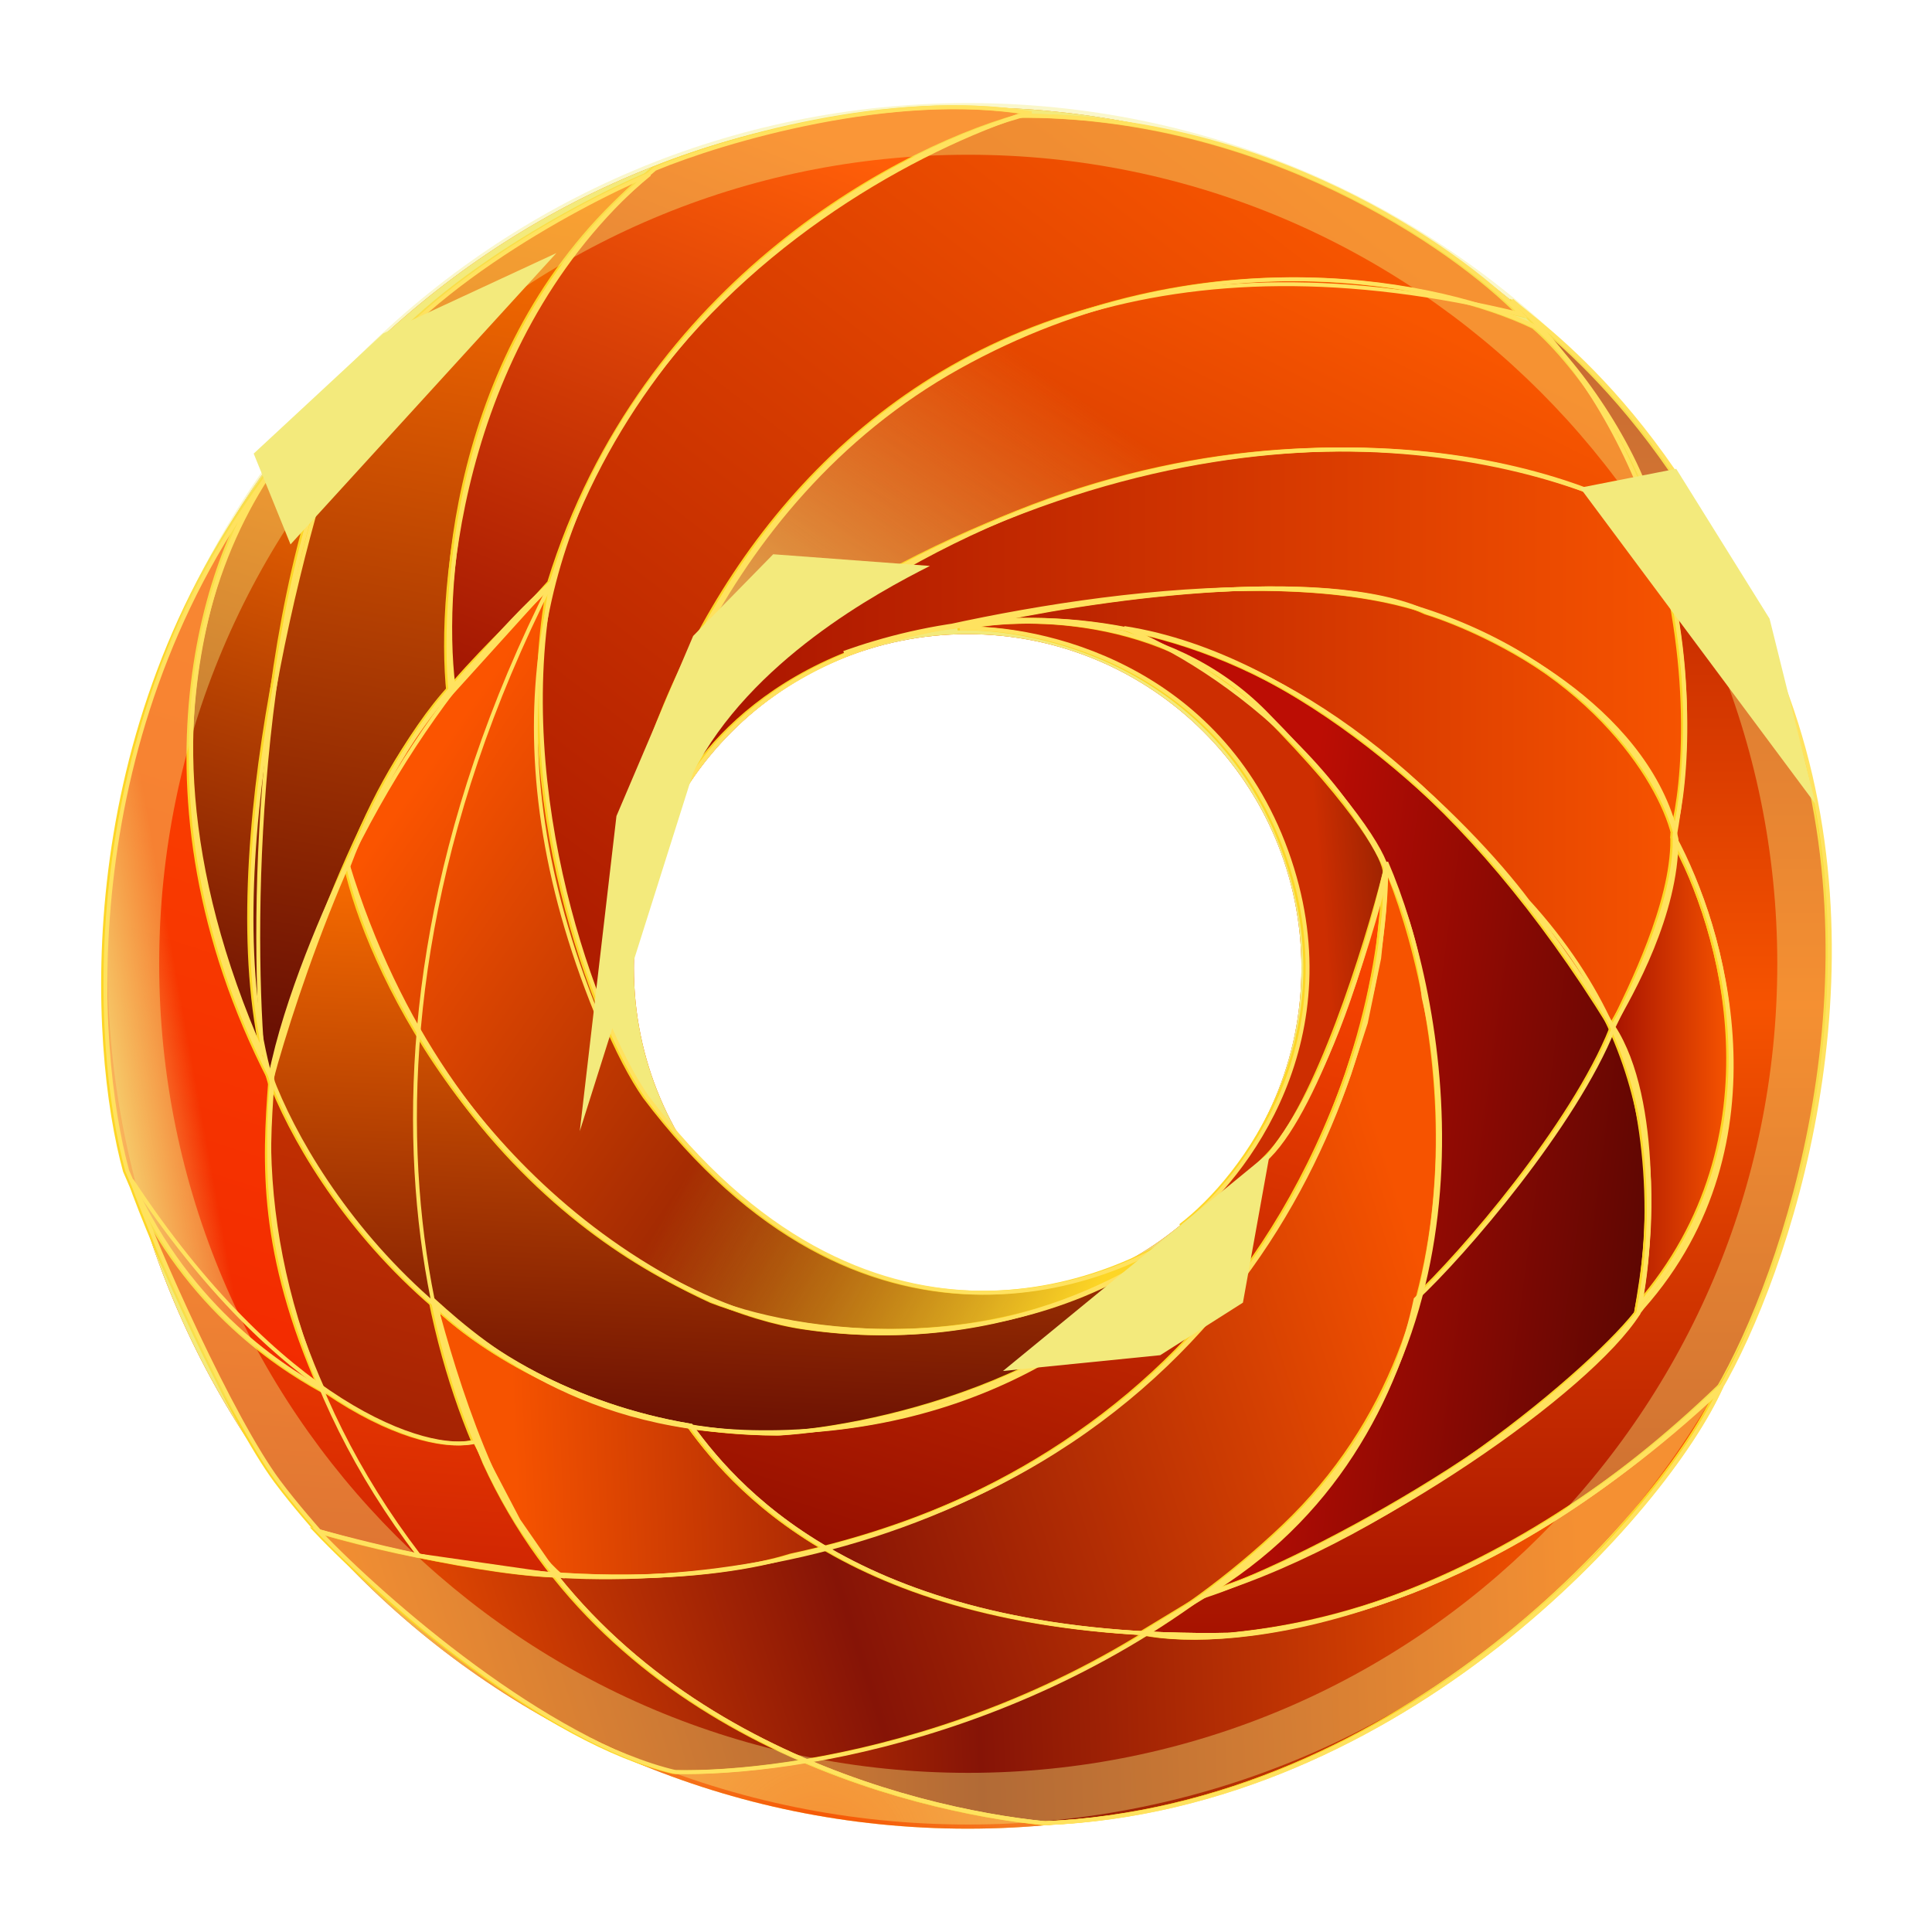
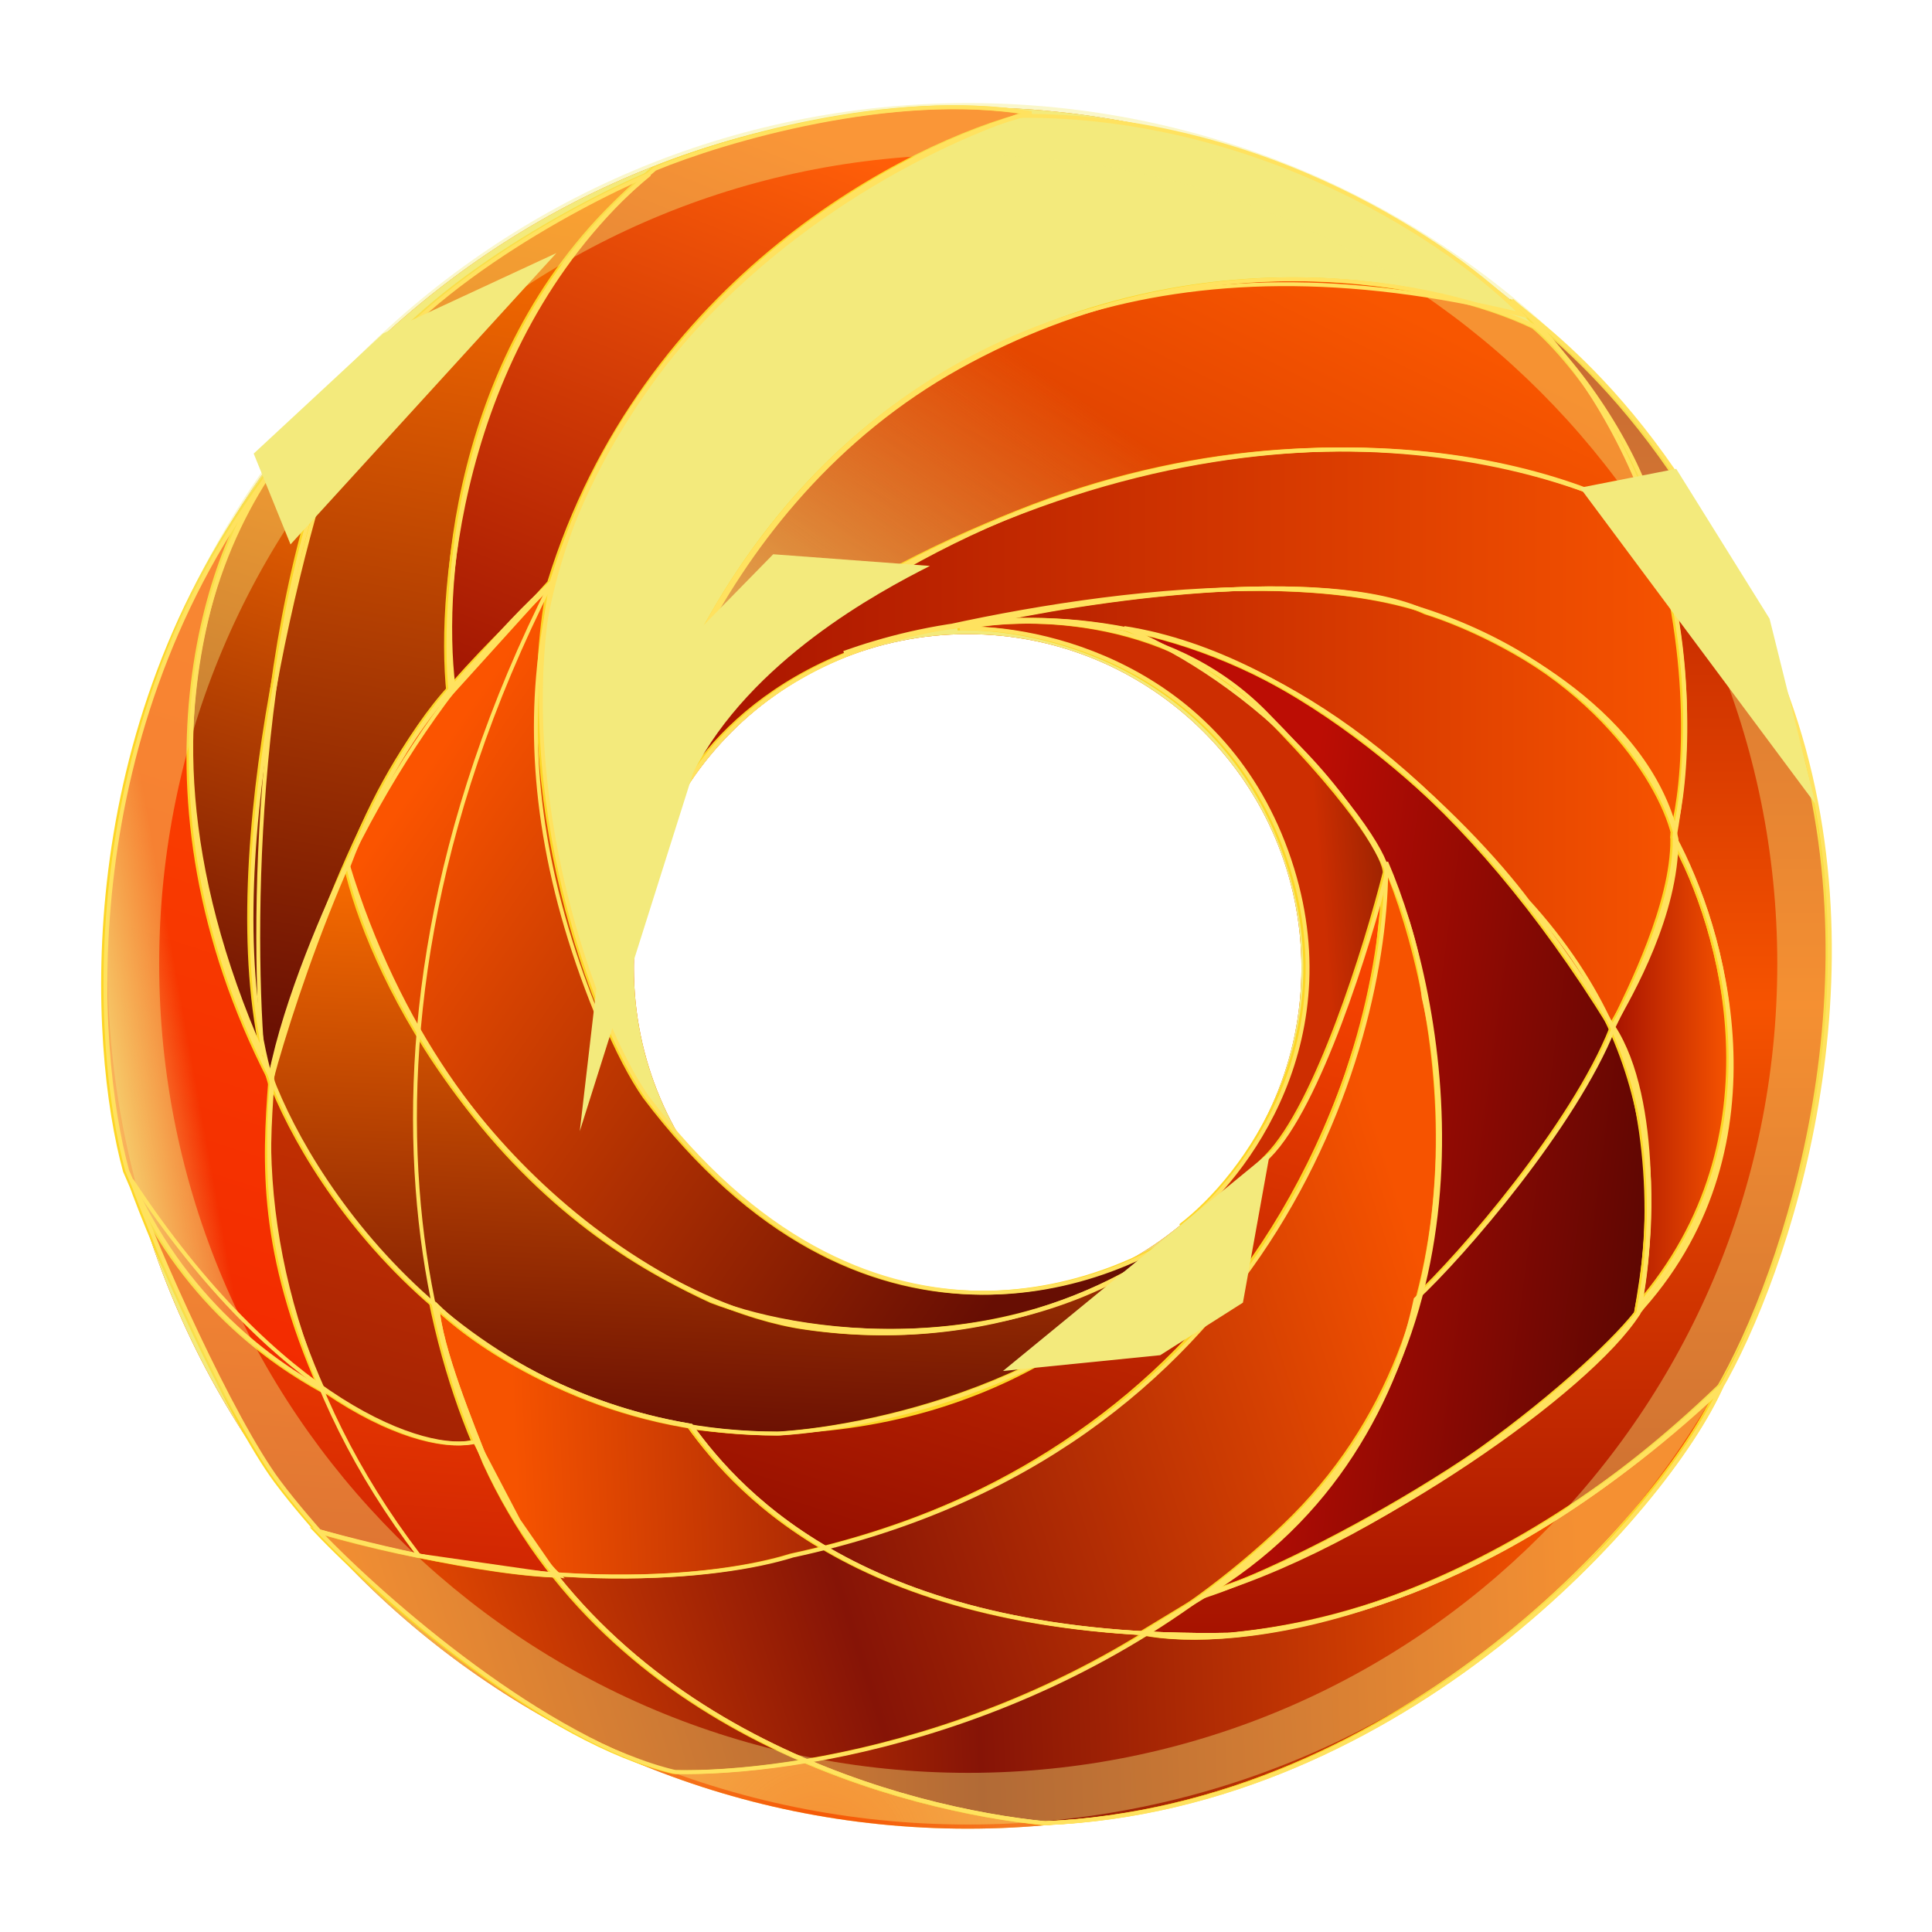
<svg xmlns="http://www.w3.org/2000/svg" width="428" height="428" viewBox="0 0 428 428" fill="none">
  <g clip-path="url(#clip0_235_10)">
    <path d="M214.367 23.752C319.675 23.752 405.045 109.121 405.045 214.429C405.045 319.738 319.676 405.109 214.367 405.109C109.059 405.109 23.689 319.738 23.689 214.429C23.69 109.121 109.059 23.752 214.367 23.752ZM214.367 140.485C173.529 140.485 140.423 173.591 140.423 214.429C140.423 255.268 173.528 288.374 214.367 288.374C255.206 288.374 288.311 255.268 288.311 214.429C288.311 173.591 255.206 140.485 214.367 140.485Z" fill="#F3EA7C" />
    <path d="M214.367 23.752C319.675 23.752 405.045 109.121 405.045 214.429C405.045 319.738 319.676 405.109 214.367 405.109C109.059 405.109 23.689 319.738 23.689 214.429C23.69 109.121 109.059 23.752 214.367 23.752ZM214.367 140.485C173.529 140.485 140.423 173.591 140.423 214.429C140.423 255.268 173.528 288.374 214.367 288.374C255.206 288.374 288.311 255.268 288.311 214.429C288.311 173.591 255.206 140.485 214.367 140.485Z" fill="#F65301" />
    <path d="M214.367 23.752C319.675 23.752 405.045 109.121 405.045 214.429C405.045 319.738 319.676 405.109 214.367 405.109C109.059 405.109 23.689 319.738 23.689 214.429C23.69 109.121 109.059 23.752 214.367 23.752ZM214.367 140.485C173.529 140.485 140.423 173.591 140.423 214.429C140.423 255.268 173.528 288.374 214.367 288.374C255.206 288.374 288.311 255.268 288.311 214.429C288.311 173.591 255.206 140.485 214.367 140.485Z" fill="url(#paint0_radial_235_10)" />
    <path d="M298.357 237.983C266.521 328.07 181.448 352.286 123.895 349.166C110.268 337.886 100.096 304.929 95.789 288.287C107.355 298.741 131.186 318.821 174.019 317.191C226.843 315.182 255.126 285.294 265.699 271.392C279.796 258.705 294.458 244.688 306.578 191.809L306.121 201.535L305.004 212.275L302.051 226.587L298.357 237.983Z" fill="url(#paint1_linear_235_10)" stroke="#FDD626" stroke-width="0.857" />
    <path d="M123.355 349.063L92.286 344.607C64.445 308.185 55.786 268.624 60.185 235.583C72.877 186.859 98.853 149.514 121.655 129.039C66.676 237.586 98.72 324.644 123.355 349.063Z" fill="url(#paint2_linear_235_10)" stroke="#FDD626" stroke-width="0.857" />
    <path d="M107.339 324.078C134.968 384.533 201.34 400.965 231.1 403.902C310.463 400.594 368.687 334.366 380.827 307.152C333.078 353.145 290.796 360.375 272 362.141C192.586 363.547 163.71 331.3 152.549 315.832C126.189 311.484 105.672 298.44 96.398 289.394C96.868 298.322 104.206 316.05 107.339 324.078Z" fill="url(#paint3_linear_235_10)" stroke="#FDD626" stroke-width="0.857" />
    <path d="M362.397 290.968C341.454 318.299 286.643 347.181 265.931 353.692C323.972 319.413 321.164 247.002 314.852 220.965C310.118 175.044 268.246 146.817 248.521 139.125C288.287 145.279 325.108 182.5 337.931 199.661C372.018 237.06 365.229 274.31 362.397 290.968Z" fill="url(#paint4_linear_235_10)" stroke="#FDD626" stroke-width="0.857" />
    <path d="M356.923 227.851C348.4 249.155 323.93 277.773 313.081 287.833C304.439 328.472 277.099 344.388 267.631 352.868C304.556 341.033 351.662 307.937 362.399 291.001C367.602 267.645 363.43 239.489 356.923 227.851Z" stroke="#FDD626" stroke-width="0.857" />
    <path d="M316.627 135.751C353.551 148.533 368.717 174.697 370.889 185.94C370.889 202.51 361.097 219.879 356.757 227.375C304.74 143.198 248.49 132.901 210.367 138.594C200.995 140.624 192.767 142.756 186.439 144.627C193.176 142.23 201.254 139.955 210.367 138.594C242.485 131.635 288.042 125.856 316.627 135.751Z" fill="url(#paint5_linear_235_10)" />
    <path d="M370.889 185.939C368.717 174.696 353.551 148.532 316.627 135.75C279.701 122.968 214.45 136.342 186.439 144.626C221.354 132.199 292.305 123.073 356.757 227.374C361.097 219.878 370.889 202.509 370.889 185.939Z" stroke="#FDD626" stroke-width="0.857" />
    <path d="M362.781 289.017C394.973 252.091 381.322 204.987 370.475 186.051C370.475 200.253 361.253 218.658 356.914 227.534C367.331 243.63 365.347 276.196 362.781 289.017Z" fill="url(#paint6_linear_235_10)" stroke="#FDD626" stroke-width="0.857" />
    <path d="M284.356 338.147C236.425 383.728 175.373 393.153 149.136 392.563C120.942 385.985 84.874 354.832 69.994 339.17C119.91 353.692 158.852 349.7 175.103 344.611C279.891 322.054 306.971 233.13 306.579 191.034C319.697 221.382 332.285 292.568 284.356 338.147Z" fill="url(#paint7_linear_235_10)" stroke="#FDD626" stroke-width="0.857" />
    <path d="M172.169 317.587C105.443 317.587 69.182 264.723 59.393 238.291C62.682 221.374 72.119 199.915 76.426 191.301C98.982 265.076 153.569 290.567 178.043 294.092C222.684 300.671 255.773 280.386 266.737 269.422C245.592 304.665 194.881 316.216 172.169 317.587Z" fill="url(#paint8_linear_235_10)" stroke="#FDD626" stroke-width="0.857" />
    <path d="M61.158 328.159C51.032 314.568 33.974 276.767 28.688 261.495C61.111 310.835 94.013 322.44 105.173 319.307L114.35 336.819L122.821 349.063C101.675 348.122 70.239 339.225 70.239 339.225C70.239 339.225 65.131 333.491 61.158 328.159Z" fill="url(#paint9_linear_235_10)" stroke="#FDD626" stroke-width="0.857" />
    <path d="M80.541 82.637C57.437 97.909 20.511 149.481 57.633 233.593C55.088 202.266 56.106 128.217 80.541 82.637Z" fill="url(#paint10_linear_235_10)" stroke="#FDD626" stroke-width="0.857" />
    <path d="M71.065 307.934C60.884 302.256 39.893 288.572 27.675 259.437C20.189 232.179 15.977 164.306 57.443 107.189C58.301 105.915 59.151 104.778 59.981 103.782C59.117 104.913 58.271 106.049 57.443 107.189C44.129 126.949 28.959 179.344 59.861 239.382C58.49 257.786 57.533 277.35 71.065 307.934Z" fill="url(#paint11_linear_235_10)" />
    <path d="M71.065 307.934C60.884 302.256 39.893 288.572 27.675 259.437C20.189 232.179 15.977 164.306 57.443 107.189C58.301 105.915 59.151 104.778 59.981 103.782C59.117 104.913 58.271 106.049 57.443 107.189C44.129 126.949 28.959 179.344 59.861 239.382C58.49 257.786 57.533 277.35 71.065 307.934Z" fill="url(#paint12_linear_235_10)" />
    <path d="M71.065 307.934C60.884 302.256 39.893 288.572 27.675 259.437C20.039 231.635 15.81 161.58 59.981 103.782C46.276 120.229 26.968 175.475 59.861 239.382C58.49 257.786 57.533 277.35 71.065 307.934Z" stroke="#FDD626" stroke-width="0.857" />
    <path d="M77.016 89.098C89.233 66.073 126.356 45.827 143.39 38.583C101.568 72.886 96.987 128.452 99.924 151.947C80.657 172.623 64.661 220.293 59.57 239.285C46.413 194.174 66.052 118.858 77.016 89.098Z" fill="url(#paint13_linear_235_10)" stroke="#FDD626" stroke-width="0.857" />
-     <path d="M336.638 69.713C180.982 31.534 128.901 164.673 133.992 230.068C81.362 109.772 172.759 43.673 225.035 25.66C279.544 25.19 322.149 54.833 336.638 69.713Z" fill="url(#paint14_linear_235_10)" stroke="#FDD626" stroke-width="0.857" />
    <path d="M144.561 37.408C102.27 72.651 96.788 129.627 99.333 153.71L121.653 129.039C142.329 61.843 201.145 31.73 227.969 25.073C197.425 19.905 159.637 31.143 144.561 37.408Z" fill="url(#paint15_linear_235_10)" stroke="#FDD626" stroke-width="0.857" />
    <path d="M395.415 154.38C417.667 215.922 395.564 281.966 380.374 308.004C325.93 359.133 272.834 365.945 252.715 361.805L267.001 353.145C310.081 339.893 353.904 302.627 363.376 289.608C395.564 253.156 381.116 205.231 370.465 185.506C381.03 126.239 353.08 83.128 335.913 67.833C335.285 67.318 334.769 66.882 334.378 66.514C334.878 66.928 335.39 67.368 335.913 67.833C344.596 74.959 374.667 96.983 395.415 154.38Z" fill="url(#paint16_linear_235_10)" />
    <path d="M380.374 308.004C395.564 281.966 417.667 215.922 395.415 154.38C373.168 92.837 340.206 71.961 334.378 66.514C351.342 80.52 381.35 124.436 370.465 185.506C381.116 205.231 395.564 253.156 363.376 289.608C353.904 302.627 310.081 339.893 267.001 353.145L252.715 361.805C272.834 365.945 325.93 359.133 380.374 308.004Z" stroke="#FDD626" stroke-width="0.857" />
    <path d="M184.667 135.159C264.199 81.664 340.515 100.191 366.356 115.971C363.392 101.322 349.667 80.925 339.707 72.432C319.785 62.767 266.33 51.01 211.888 81.308C157.446 111.607 138.707 173.229 136.143 200.252C149.398 163.8 174.015 141.668 184.667 135.159Z" fill="url(#paint17_linear_235_10)" />
    <path d="M184.667 135.159C264.199 81.664 340.515 100.191 366.356 115.971C363.392 101.322 349.667 80.925 339.707 72.432C319.785 62.767 266.33 51.01 211.888 81.308C157.446 111.607 138.707 173.229 136.143 200.252C149.398 163.8 174.015 141.668 184.667 135.159Z" fill="url(#paint18_linear_235_10)" />
    <path d="M184.667 135.159C264.199 81.664 340.515 100.191 366.356 115.971C363.392 101.322 349.667 80.925 339.707 72.432C319.785 62.767 266.33 51.01 211.888 81.308C157.446 111.607 138.707 173.229 136.143 200.252C149.398 163.8 174.015 141.668 184.667 135.159Z" stroke="#FDD626" stroke-width="0.857" />
    <path d="M142.802 242.992C190.732 306.429 245.844 286.422 267.381 269.192C230.259 303.026 178.632 296.443 157.486 288.22C104.387 263.785 81.33 213.358 76.631 192.016C88.883 159.343 105.378 146.305 121.637 129.392C112.708 175.913 131.446 226.741 142.802 242.992Z" fill="url(#paint19_linear_235_10)" />
-     <path d="M142.802 242.992C190.732 306.429 245.844 286.422 267.381 269.192C230.259 303.026 178.632 296.443 157.486 288.22C104.387 263.785 81.33 213.358 76.631 192.016C88.883 159.343 105.378 146.305 121.637 129.392C112.708 175.913 131.446 226.741 142.802 242.992Z" fill="url(#paint20_linear_235_10)" />
    <path d="M142.802 242.992C190.732 306.429 245.844 286.422 267.381 269.192C230.259 303.026 178.632 296.443 157.486 288.22C104.387 263.785 81.33 213.358 76.631 192.016C88.883 159.343 105.378 146.305 121.637 129.392C112.708 175.913 131.446 226.741 142.802 242.992Z" stroke="#FDD626" stroke-width="0.857" />
    <path d="M365.89 115.698C375.615 147.258 373.041 174.167 370.538 183.676C363.21 156.653 330.932 140.417 315.71 135.677C292.755 124.888 239.767 132.904 216.142 138.26C172.297 142.162 152.536 168.389 148.137 181.014C155.253 157.141 177.692 138.164 188.021 131.66C271.808 82.536 341.513 100.55 365.89 115.698Z" fill="url(#paint21_linear_235_10)" stroke="#FDD626" stroke-width="0.857" />
    <path d="M107.339 324.078C134.968 384.533 201.34 400.965 231.1 403.902C310.463 400.594 368.687 334.366 380.827 307.152C333.078 353.145 290.796 360.375 272 362.141C192.586 363.547 163.71 331.3 152.549 315.832C126.189 311.484 105.672 298.44 96.398 289.394C96.868 298.322 104.206 316.05 107.339 324.078Z" stroke="#FDD626" stroke-width="0.857" />
    <path d="M284.446 188.586C299.315 229.677 275.36 261.004 261.524 271.531C263.285 271.048 269.568 267.289 280.614 256.119C291.659 244.949 302.64 209.597 306.749 193.316C306.862 190.726 301.613 180.002 279.715 157.834C257.818 135.667 225.535 136.208 212.131 139.249C230.041 138.573 269.578 147.494 284.446 188.586Z" fill="url(#paint22_linear_235_10)" stroke="#FDD626" stroke-width="0.857" />
    <g opacity="0.4" filter="url(#filter0_f_235_10)">
      <path d="M405.174 213.512C405.174 318.821 319.805 404.191 214.496 404.191C109.187 404.191 23.818 318.821 23.818 213.512C23.818 108.204 109.187 22.835 214.496 22.835C319.805 22.835 405.174 108.204 405.174 213.512ZM35.265 213.512C35.265 312.499 115.509 392.743 214.496 392.743C313.482 392.743 393.726 312.499 393.726 213.512C393.726 114.526 313.482 34.282 214.496 34.282C115.509 34.282 35.265 114.526 35.265 213.512Z" fill="#F3EA7C" />
    </g>
    <g filter="url(#filter1_f_235_10)">
-       <path d="M298.884 237.983C267.049 328.07 181.975 352.286 124.422 349.165C110.795 337.885 100.624 304.929 96.316 288.286C107.883 298.74 131.714 318.82 174.547 317.191C227.371 315.182 255.654 285.293 266.227 271.392C280.324 258.705 294.985 244.688 307.106 191.809L306.648 201.535L305.531 212.275L302.578 226.587L298.884 237.983Z" stroke="#FFE25F" stroke-width="0.857" />
-     </g>
+       </g>
    <g filter="url(#filter2_f_235_10)">
      <path d="M123.878 349.063L92.81 344.607C64.968 308.185 56.309 268.624 60.709 235.583C73.4 186.859 99.376 149.514 122.179 129.039C67.2 237.586 99.243 324.644 123.878 349.063Z" stroke="#FFE25F" stroke-width="0.857" />
    </g>
    <g filter="url(#filter3_f_235_10)">
      <path d="M107.864 324.078C135.493 384.533 201.865 400.965 231.626 403.902C310.988 400.594 369.212 334.366 381.351 307.152C333.606 353.145 291.321 360.375 272.525 362.141C193.112 363.547 164.235 331.3 153.075 315.832C126.715 311.484 106.197 298.44 96.924 289.394C97.394 298.322 104.731 316.05 107.864 324.078Z" stroke="#FFE25F" stroke-width="0.857" />
    </g>
    <g filter="url(#filter4_f_235_10)">
      <path d="M362.928 290.968C341.985 318.299 287.171 347.181 266.459 353.692C324.498 319.413 321.691 247.002 315.379 220.965C310.645 175.044 268.774 146.817 249.049 139.125C288.815 145.279 325.635 182.5 338.458 199.661C372.544 237.06 365.756 274.31 362.928 290.968Z" stroke="#FFE25F" stroke-width="0.857" />
    </g>
    <g filter="url(#filter5_f_235_10)">
      <path d="M357.44 227.851C348.917 249.155 324.447 277.774 313.599 287.834C304.957 328.472 277.617 344.388 268.148 352.868C305.074 341.033 352.179 307.937 362.916 291.002C368.118 267.646 363.947 239.489 357.44 227.851Z" stroke="#FFE25F" stroke-width="0.857" />
    </g>
    <g filter="url(#filter6_f_235_10)">
      <path d="M371.413 185.939C369.241 174.696 354.079 148.532 317.152 135.75C280.226 122.968 214.975 136.342 186.965 144.626C221.879 132.199 292.83 123.073 357.286 227.374C361.625 219.878 371.413 202.509 371.413 185.939Z" stroke="#FFE25F" stroke-width="0.857" />
    </g>
    <g filter="url(#filter7_f_235_10)">
      <path d="M363.306 289.017C395.498 252.091 381.847 204.987 371.001 186.051C371.001 200.253 361.779 218.658 357.439 227.534C367.852 243.63 365.872 276.195 363.306 289.017Z" stroke="#FFE25F" stroke-width="0.857" />
    </g>
    <g filter="url(#filter8_f_235_10)">
      <path d="M284.883 338.147C236.953 383.728 175.9 393.153 149.664 392.563C121.469 385.986 85.402 354.833 70.522 339.17C120.437 353.692 159.379 349.7 175.63 344.611C280.419 322.054 307.498 233.13 307.106 191.035C320.224 221.382 332.811 292.568 284.883 338.147Z" stroke="#FFE25F" stroke-width="0.857" />
    </g>
    <g filter="url(#filter9_f_235_10)">
      <path d="M172.695 317.587C105.969 317.587 69.708 264.723 59.918 238.291C63.208 221.374 72.645 199.915 76.952 191.301C99.507 265.076 154.094 290.567 178.569 294.092C223.21 300.671 256.299 280.386 267.263 269.422C246.117 304.665 195.407 316.216 172.695 317.587Z" stroke="#FFE25F" stroke-width="0.857" />
    </g>
    <g filter="url(#filter10_f_235_10)">
      <path d="M61.676 328.159C51.55 314.567 34.492 276.767 29.205 261.495C61.628 310.835 94.531 322.439 105.691 319.307L114.868 336.818L123.339 349.063C102.193 348.122 70.757 339.224 70.757 339.224C70.757 339.224 65.649 333.491 61.676 328.159Z" stroke="#FFE25F" stroke-width="0.857" />
    </g>
    <g filter="url(#filter11_f_235_10)">
      <path d="M81.068 82.636C57.965 97.908 21.038 149.48 58.16 233.593C55.615 202.266 56.633 128.217 81.068 82.636Z" stroke="#FFE25F" stroke-width="0.857" />
    </g>
    <g filter="url(#filter12_f_235_10)">
      <path d="M71.591 307.934C61.409 302.256 40.418 288.572 28.201 259.437C20.565 231.635 16.335 161.58 60.506 103.782C46.801 120.229 27.493 175.475 60.386 239.382C59.016 257.786 58.058 277.35 71.591 307.934Z" stroke="#FFE25F" stroke-width="0.857" />
    </g>
    <g filter="url(#filter13_f_235_10)">
      <path d="M77.541 89.098C89.759 66.072 126.881 45.827 143.915 38.583C102.094 72.886 97.512 128.452 100.449 151.947C81.183 172.623 65.186 220.293 60.095 239.285C46.938 194.174 66.577 118.858 77.541 89.098Z" stroke="#FFE25F" stroke-width="0.857" />
    </g>
    <g filter="url(#filter14_f_235_10)">
      <path d="M337.154 69.713C181.499 31.534 129.419 164.672 134.509 230.067C81.88 109.771 173.276 43.672 225.553 25.66C280.062 25.19 322.666 54.833 337.154 69.713Z" stroke="#FFE25F" stroke-width="0.857" />
    </g>
    <g filter="url(#filter15_f_235_10)">
      <path d="M145.087 37.408C102.795 72.651 97.313 129.627 99.859 153.71L122.179 129.039C142.855 61.843 201.671 31.73 228.494 25.073C197.951 19.905 160.163 31.143 145.087 37.408Z" stroke="#FFE25F" stroke-width="0.857" />
    </g>
    <g filter="url(#filter16_f_235_10)">
      <path d="M380.898 308.003C396.088 281.966 418.192 215.922 395.944 154.38C373.692 92.837 340.731 71.96 334.903 66.514C351.866 80.519 381.879 124.435 370.989 185.505C381.641 205.23 396.092 253.156 363.9 289.608C354.432 302.627 310.607 339.892 267.527 353.145L253.24 361.804C273.36 365.945 326.459 359.133 380.898 308.003Z" stroke="#FFE25F" stroke-width="0.857" />
    </g>
    <g filter="url(#filter17_f_235_10)">
      <path d="M185.19 135.159C264.723 81.664 341.041 100.191 366.879 115.971C363.914 101.322 350.193 80.926 340.233 72.432C320.309 62.767 266.853 51.011 212.411 81.309C157.969 111.607 139.23 173.229 136.666 200.253C149.921 163.8 174.538 141.668 185.19 135.159Z" stroke="#FFE25F" stroke-width="0.857" />
    </g>
    <g filter="url(#filter18_f_235_10)">
      <path d="M143.321 242.992C191.251 306.429 246.363 286.422 267.9 269.192C230.778 303.025 179.151 296.443 158.006 288.219C104.907 263.784 81.85 213.358 77.15 192.016C89.403 159.343 105.897 146.305 122.156 129.392C113.228 175.912 131.966 226.741 143.321 242.992Z" stroke="#FFE25F" stroke-width="0.857" />
    </g>
    <g filter="url(#filter19_f_235_10)">
      <path d="M366.42 115.698C376.146 147.258 373.568 174.167 371.064 183.676C363.737 156.653 331.459 140.417 316.238 135.677C293.282 124.888 240.294 132.904 216.669 138.26C172.825 142.162 153.064 168.389 148.664 181.014C155.781 157.141 178.219 138.164 188.549 131.66C272.336 82.536 342.04 100.55 366.42 115.698Z" stroke="#FFE25F" stroke-width="0.857" />
    </g>
    <g filter="url(#filter20_f_235_10)">
      <path d="M107.864 324.078C135.493 384.533 201.865 400.965 231.626 403.902C310.988 400.594 369.212 334.366 381.351 307.152C333.606 353.145 291.321 360.375 272.525 362.141C193.112 363.547 164.235 331.3 153.075 315.832C126.715 311.484 106.197 298.44 96.924 289.394C97.394 298.322 104.731 316.05 107.864 324.078Z" stroke="#FFE25F" stroke-width="0.857" />
    </g>
    <g filter="url(#filter21_f_235_10)">
      <path d="M284.976 188.586C299.844 229.677 275.889 261.004 262.053 271.531C263.814 271.048 270.098 267.289 281.143 256.119C292.188 244.949 303.169 209.597 307.279 193.316C307.391 190.726 302.142 180.002 280.245 157.834C258.347 135.667 226.064 136.208 212.66 139.249C230.57 138.573 270.107 147.494 284.976 188.586Z" stroke="#FFE25F" stroke-width="0.857" />
    </g>
    <g filter="url(#filter22_f_235_10)">
      <path d="M153.556 171.176C166.263 146.353 194.558 131.159 206.009 125.372L171.287 122.786L153.556 140.886L136.564 180.78L128.438 250.594L153.556 171.176Z" fill="#F3EA7C" />
    </g>
    <g filter="url(#filter23_f_235_10)">
      <path d="M350.035 108.048L402.213 178.137L392.019 137.067L371.338 103.861L350.035 108.048Z" fill="#F3EA7C" />
    </g>
    <g filter="url(#filter24_f_235_10)">
      <path d="M64.36 120.604L123.26 56.061L84.874 73.872L56.201 100.485L64.36 120.604Z" fill="#F3EA7C" />
    </g>
    <g filter="url(#filter25_f_235_10)">
      <path d="M356.305 112.864L385.47 137.725L380.654 120.861L373.287 112.864L356.305 112.864Z" fill="#F3EA7C" />
    </g>
    <g filter="url(#filter26_f_235_10)">
      <path d="M67.896 113.535L86.764 80.176L71.122 88.111L64.67 96.86L67.896 113.535Z" fill="#F3EA7C" />
    </g>
    <g filter="url(#filter27_f_235_10)">
      <path d="M274.762 272.323L241.764 291.813L259.278 292.744L269.236 288.383L274.762 272.323Z" fill="#F3EA7C" />
    </g>
    <g filter="url(#filter28_f_235_10)">
      <path d="M281.358 255.205L222.188 303.719L257.029 300.218L275.349 288.577L281.358 255.205Z" fill="#F3EA7C" />
    </g>
  </g>
  <defs>
    <filter id="filter0_f_235_10" x="-63.665" y="-64.649" width="556.322" height="556.323" filterUnits="userSpaceOnUse" color-interpolation-filters="sRGB">
      <feFlood flood-opacity="0" result="BackgroundImageFix" />
      <feBlend mode="normal" in="SourceGraphic" in2="BackgroundImageFix" result="shape" />
      <feGaussianBlur stdDeviation="43.742" result="effect1_foregroundBlur_235_10" />
    </filter>
    <filter id="filter1_f_235_10" x="88.603" y="184.772" width="225.871" height="172.022" filterUnits="userSpaceOnUse" color-interpolation-filters="sRGB">
      <feFlood flood-opacity="0" result="BackgroundImageFix" />
      <feBlend mode="normal" in="SourceGraphic" in2="BackgroundImageFix" result="shape" />
      <feGaussianBlur stdDeviation="3.47" result="effect1_foregroundBlur_235_10" />
    </filter>
    <filter id="filter2_f_235_10" x="52.257" y="121.779" width="79.783" height="234.833" filterUnits="userSpaceOnUse" color-interpolation-filters="sRGB">
      <feFlood flood-opacity="0" result="BackgroundImageFix" />
      <feBlend mode="normal" in="SourceGraphic" in2="BackgroundImageFix" result="shape" />
      <feGaussianBlur stdDeviation="3.47" result="effect1_foregroundBlur_235_10" />
    </filter>
    <filter id="filter3_f_235_10" x="89.497" y="281.382" width="299.186" height="129.89" filterUnits="userSpaceOnUse" color-interpolation-filters="sRGB">
      <feFlood flood-opacity="0" result="BackgroundImageFix" />
      <feBlend mode="normal" in="SourceGraphic" in2="BackgroundImageFix" result="shape" />
      <feGaussianBlur stdDeviation="3.47" result="effect1_foregroundBlur_235_10" />
    </filter>
    <filter id="filter4_f_235_10" x="241.952" y="131.761" width="130.848" height="229.281" filterUnits="userSpaceOnUse" color-interpolation-filters="sRGB">
      <feFlood flood-opacity="0" result="BackgroundImageFix" />
      <feBlend mode="normal" in="SourceGraphic" in2="BackgroundImageFix" result="shape" />
      <feGaussianBlur stdDeviation="3.47" result="effect1_foregroundBlur_235_10" />
    </filter>
    <filter id="filter5_f_235_10" x="260.923" y="219.918" width="111.707" height="140.298" filterUnits="userSpaceOnUse" color-interpolation-filters="sRGB">
      <feFlood flood-opacity="0" result="BackgroundImageFix" />
      <feBlend mode="normal" in="SourceGraphic" in2="BackgroundImageFix" result="shape" />
      <feGaussianBlur stdDeviation="3.47" result="effect1_foregroundBlur_235_10" />
    </filter>
    <filter id="filter6_f_235_10" x="179.88" y="123.095" width="198.902" height="112.054" filterUnits="userSpaceOnUse" color-interpolation-filters="sRGB">
      <feFlood flood-opacity="0" result="BackgroundImageFix" />
      <feBlend mode="normal" in="SourceGraphic" in2="BackgroundImageFix" result="shape" />
      <feGaussianBlur stdDeviation="3.47" result="effect1_foregroundBlur_235_10" />
    </filter>
    <filter id="filter7_f_235_10" x="350.007" y="177.5" width="40.73" height="119.953" filterUnits="userSpaceOnUse" color-interpolation-filters="sRGB">
      <feFlood flood-opacity="0" result="BackgroundImageFix" />
      <feBlend mode="normal" in="SourceGraphic" in2="BackgroundImageFix" result="shape" />
      <feGaussianBlur stdDeviation="3.47" result="effect1_foregroundBlur_235_10" />
    </filter>
    <filter id="filter8_f_235_10" x="62.179" y="183.924" width="264.225" height="216.033" filterUnits="userSpaceOnUse" color-interpolation-filters="sRGB">
      <feFlood flood-opacity="0" result="BackgroundImageFix" />
      <feBlend mode="normal" in="SourceGraphic" in2="BackgroundImageFix" result="shape" />
      <feGaussianBlur stdDeviation="3.47" result="effect1_foregroundBlur_235_10" />
    </filter>
    <filter id="filter9_f_235_10" x="52.534" y="183.21" width="222.037" height="141.747" filterUnits="userSpaceOnUse" color-interpolation-filters="sRGB">
      <feFlood flood-opacity="0" result="BackgroundImageFix" />
      <feBlend mode="normal" in="SourceGraphic" in2="BackgroundImageFix" result="shape" />
      <feGaussianBlur stdDeviation="3.47" result="effect1_foregroundBlur_235_10" />
    </filter>
    <filter id="filter10_f_235_10" x="21.86" y="254.319" width="109.262" height="102.151" filterUnits="userSpaceOnUse" color-interpolation-filters="sRGB">
      <feFlood flood-opacity="0" result="BackgroundImageFix" />
      <feBlend mode="normal" in="SourceGraphic" in2="BackgroundImageFix" result="shape" />
      <feGaussianBlur stdDeviation="3.47" result="effect1_foregroundBlur_235_10" />
    </filter>
    <filter id="filter11_f_235_10" x="34.997" y="75.338" width="53.389" height="165.368" filterUnits="userSpaceOnUse" color-interpolation-filters="sRGB">
      <feFlood flood-opacity="0" result="BackgroundImageFix" />
      <feBlend mode="normal" in="SourceGraphic" in2="BackgroundImageFix" result="shape" />
      <feGaussianBlur stdDeviation="3.47" result="effect1_foregroundBlur_235_10" />
    </filter>
    <filter id="filter12_f_235_10" x="15.993" y="96.567" width="63.447" height="219.305" filterUnits="userSpaceOnUse" color-interpolation-filters="sRGB">
      <feFlood flood-opacity="0" result="BackgroundImageFix" />
      <feBlend mode="normal" in="SourceGraphic" in2="BackgroundImageFix" result="shape" />
      <feGaussianBlur stdDeviation="3.47" result="effect1_foregroundBlur_235_10" />
    </filter>
    <filter id="filter13_f_235_10" x="48.347" y="31.248" width="102.781" height="216.567" filterUnits="userSpaceOnUse" color-interpolation-filters="sRGB">
      <feFlood flood-opacity="0" result="BackgroundImageFix" />
      <feBlend mode="normal" in="SourceGraphic" in2="BackgroundImageFix" result="shape" />
      <feGaussianBlur stdDeviation="3.47" result="effect1_foregroundBlur_235_10" />
    </filter>
    <filter id="filter14_f_235_10" x="111.343" y="18.285" width="234.102" height="218.894" filterUnits="userSpaceOnUse" color-interpolation-filters="sRGB">
      <feFlood flood-opacity="0" result="BackgroundImageFix" />
      <feBlend mode="normal" in="SourceGraphic" in2="BackgroundImageFix" result="shape" />
      <feGaussianBlur stdDeviation="3.47" result="effect1_foregroundBlur_235_10" />
    </filter>
    <filter id="filter15_f_235_10" x="91.968" y="16.383" width="143.57" height="145.265" filterUnits="userSpaceOnUse" color-interpolation-filters="sRGB">
      <feFlood flood-opacity="0" result="BackgroundImageFix" />
      <feBlend mode="normal" in="SourceGraphic" in2="BackgroundImageFix" result="shape" />
      <feGaussianBlur stdDeviation="3.47" result="effect1_foregroundBlur_235_10" />
    </filter>
    <filter id="filter16_f_235_10" x="245.144" y="59.243" width="167.604" height="310.941" filterUnits="userSpaceOnUse" color-interpolation-filters="sRGB">
      <feFlood flood-opacity="0" result="BackgroundImageFix" />
      <feBlend mode="normal" in="SourceGraphic" in2="BackgroundImageFix" result="shape" />
      <feGaussianBlur stdDeviation="3.47" result="effect1_foregroundBlur_235_10" />
    </filter>
    <filter id="filter17_f_235_10" x="129.3" y="54.496" width="245.135" height="152.843" filterUnits="userSpaceOnUse" color-interpolation-filters="sRGB">
      <feFlood flood-opacity="0" result="BackgroundImageFix" />
      <feBlend mode="normal" in="SourceGraphic" in2="BackgroundImageFix" result="shape" />
      <feGaussianBlur stdDeviation="3.47" result="effect1_foregroundBlur_235_10" />
    </filter>
    <filter id="filter18_f_235_10" x="69.765" y="121.112" width="205.365" height="181.096" filterUnits="userSpaceOnUse" color-interpolation-filters="sRGB">
      <feFlood flood-opacity="0" result="BackgroundImageFix" />
      <feBlend mode="normal" in="SourceGraphic" in2="BackgroundImageFix" result="shape" />
      <feGaussianBlur stdDeviation="3.47" result="effect1_foregroundBlur_235_10" />
    </filter>
    <filter id="filter19_f_235_10" x="141.313" y="92.202" width="239.418" height="100.074" filterUnits="userSpaceOnUse" color-interpolation-filters="sRGB">
      <feFlood flood-opacity="0" result="BackgroundImageFix" />
      <feBlend mode="normal" in="SourceGraphic" in2="BackgroundImageFix" result="shape" />
      <feGaussianBlur stdDeviation="3.47" result="effect1_foregroundBlur_235_10" />
    </filter>
    <filter id="filter20_f_235_10" x="89.497" y="281.382" width="299.186" height="129.89" filterUnits="userSpaceOnUse" color-interpolation-filters="sRGB">
      <feFlood flood-opacity="0" result="BackgroundImageFix" />
      <feBlend mode="normal" in="SourceGraphic" in2="BackgroundImageFix" result="shape" />
      <feGaussianBlur stdDeviation="3.47" result="effect1_foregroundBlur_235_10" />
    </filter>
    <filter id="filter21_f_235_10" x="205.624" y="130.357" width="109.025" height="148.528" filterUnits="userSpaceOnUse" color-interpolation-filters="sRGB">
      <feFlood flood-opacity="0" result="BackgroundImageFix" />
      <feBlend mode="normal" in="SourceGraphic" in2="BackgroundImageFix" result="shape" />
      <feGaussianBlur stdDeviation="3.47" result="effect1_foregroundBlur_235_10" />
    </filter>
    <filter id="filter22_f_235_10" x="112.757" y="107.106" width="108.933" height="159.169" filterUnits="userSpaceOnUse" color-interpolation-filters="sRGB">
      <feFlood flood-opacity="0" result="BackgroundImageFix" />
      <feBlend mode="normal" in="SourceGraphic" in2="BackgroundImageFix" result="shape" />
      <feGaussianBlur stdDeviation="7.84" result="effect1_foregroundBlur_235_10" />
    </filter>
    <filter id="filter23_f_235_10" x="331.699" y="85.524" width="88.851" height="110.95" filterUnits="userSpaceOnUse" color-interpolation-filters="sRGB">
      <feFlood flood-opacity="0" result="BackgroundImageFix" />
      <feBlend mode="normal" in="SourceGraphic" in2="BackgroundImageFix" result="shape" />
      <feGaussianBlur stdDeviation="9.168" result="effect1_foregroundBlur_235_10" />
    </filter>
    <filter id="filter24_f_235_10" x="37.865" y="37.725" width="103.731" height="101.216" filterUnits="userSpaceOnUse" color-interpolation-filters="sRGB">
      <feFlood flood-opacity="0" result="BackgroundImageFix" />
      <feBlend mode="normal" in="SourceGraphic" in2="BackgroundImageFix" result="shape" />
      <feGaussianBlur stdDeviation="9.168" result="effect1_foregroundBlur_235_10" />
    </filter>
    <filter id="filter25_f_235_10" x="345.766" y="102.325" width="50.242" height="45.939" filterUnits="userSpaceOnUse" color-interpolation-filters="sRGB">
      <feFlood flood-opacity="0" result="BackgroundImageFix" />
      <feBlend mode="normal" in="SourceGraphic" in2="BackgroundImageFix" result="shape" />
      <feGaussianBlur stdDeviation="5.27" result="effect1_foregroundBlur_235_10" />
    </filter>
    <filter id="filter26_f_235_10" x="54.131" y="69.637" width="43.172" height="54.437" filterUnits="userSpaceOnUse" color-interpolation-filters="sRGB">
      <feFlood flood-opacity="0" result="BackgroundImageFix" />
      <feBlend mode="normal" in="SourceGraphic" in2="BackgroundImageFix" result="shape" />
      <feGaussianBlur stdDeviation="5.27" result="effect1_foregroundBlur_235_10" />
    </filter>
    <filter id="filter27_f_235_10" x="231.225" y="261.784" width="54.076" height="41.499" filterUnits="userSpaceOnUse" color-interpolation-filters="sRGB">
      <feFlood flood-opacity="0" result="BackgroundImageFix" />
      <feBlend mode="normal" in="SourceGraphic" in2="BackgroundImageFix" result="shape" />
      <feGaussianBlur stdDeviation="5.27" result="effect1_foregroundBlur_235_10" />
    </filter>
    <filter id="filter28_f_235_10" x="201.709" y="234.726" width="100.129" height="89.471" filterUnits="userSpaceOnUse" color-interpolation-filters="sRGB">
      <feFlood flood-opacity="0" result="BackgroundImageFix" />
      <feBlend mode="normal" in="SourceGraphic" in2="BackgroundImageFix" result="shape" />
      <feGaussianBlur stdDeviation="10.239" result="effect1_foregroundBlur_235_10" />
    </filter>
    <radialGradient id="paint0_radial_235_10" cx="0" cy="0" r="1" gradientUnits="userSpaceOnUse" gradientTransform="translate(181.643 411.526) rotate(-87.312) scale(172.747 172.747)">
      <stop stop-color="#F3EA7C" stop-opacity="0" />
      <stop offset="1" stop-color="#F3EA7C" />
    </radialGradient>
    <linearGradient id="paint1_linear_235_10" x1="284.042" y1="198.197" x2="233.556" y2="361.496" gradientUnits="userSpaceOnUse">
      <stop stop-color="#FE4700" />
      <stop offset="1" stop-color="#950F00" />
    </linearGradient>
    <linearGradient id="paint2_linear_235_10" x1="91.228" y1="129.039" x2="34.596" y2="340.685" gradientUnits="userSpaceOnUse">
      <stop stop-color="#FE4700" />
      <stop offset="1" stop-color="#931C04" />
    </linearGradient>
    <linearGradient id="paint3_linear_235_10" x1="353.111" y1="428.04" x2="118.726" y2="437.742" gradientUnits="userSpaceOnUse">
      <stop stop-color="#F65300" />
      <stop offset="0.572" stop-color="#861406" />
      <stop offset="1" stop-color="#F65300" />
    </linearGradient>
    <linearGradient id="paint4_linear_235_10" x1="370.119" y1="294.369" x2="276.844" y2="282.069" gradientUnits="userSpaceOnUse">
      <stop stop-color="#560602" />
      <stop offset="1" stop-color="#BC0D04" />
    </linearGradient>
    <linearGradient id="paint5_linear_235_10" x1="186.439" y1="178.92" x2="370.889" y2="178.92" gradientUnits="userSpaceOnUse">
      <stop stop-color="#A61200" />
      <stop offset="1" stop-color="#F65300" />
    </linearGradient>
    <linearGradient id="paint6_linear_235_10" x1="356.914" y1="237.534" x2="382.845" y2="237.534" gradientUnits="userSpaceOnUse">
      <stop stop-color="#A61200" />
      <stop offset="1" stop-color="#F65300" />
    </linearGradient>
    <linearGradient id="paint7_linear_235_10" x1="318.507" y1="291.812" x2="77.499" y2="367.925" gradientUnits="userSpaceOnUse">
      <stop stop-color="#F65300" />
      <stop offset="0.572" stop-color="#861406" />
      <stop offset="1" stop-color="#F65300" />
    </linearGradient>
    <linearGradient id="paint8_linear_235_10" x1="163.065" y1="191.301" x2="156.884" y2="321.183" gradientUnits="userSpaceOnUse">
      <stop stop-color="#FF7000" />
      <stop offset="1" stop-color="#670E03" />
    </linearGradient>
    <linearGradient id="paint9_linear_235_10" x1="75.754" y1="261.495" x2="69.227" y2="351.286" gradientUnits="userSpaceOnUse">
      <stop stop-color="#FE4700" />
      <stop offset="1" stop-color="#CD2402" />
    </linearGradient>
    <linearGradient id="paint10_linear_235_10" x1="61.189" y1="82.637" x2="17.795" y2="225.017" gradientUnits="userSpaceOnUse">
      <stop stop-color="#FF7000" />
      <stop offset="1" stop-color="#670E03" />
    </linearGradient>
    <linearGradient id="paint11_linear_235_10" x1="48.163" y1="103.782" x2="-14.813" y2="299.016" gradientUnits="userSpaceOnUse">
      <stop stop-color="#FE4700" />
      <stop offset="1" stop-color="#F12800" />
    </linearGradient>
    <linearGradient id="paint12_linear_235_10" x1="43.888" y1="242.185" x2="17.682" y2="246.928" gradientUnits="userSpaceOnUse">
      <stop stop-color="#FAEF86" stop-opacity="0" />
      <stop offset="1" stop-color="#FAEF86" />
    </linearGradient>
    <linearGradient id="paint13_linear_235_10" x1="99.717" y1="38.583" x2="65.285" y2="234.768" gradientUnits="userSpaceOnUse">
      <stop stop-color="#FF7000" />
      <stop offset="1" stop-color="#670E03" />
    </linearGradient>
    <linearGradient id="paint14_linear_235_10" x1="270.263" y1="25.655" x2="130.467" y2="207.161" gradientUnits="userSpaceOnUse">
      <stop stop-color="#F85600" />
      <stop offset="1" stop-color="#AF1D00" />
    </linearGradient>
    <linearGradient id="paint15_linear_235_10" x1="163.39" y1="23.752" x2="112.238" y2="153.71" gradientUnits="userSpaceOnUse">
      <stop stop-color="#FF5E08" />
      <stop offset="1" stop-color="#A31703" />
    </linearGradient>
    <linearGradient id="paint16_linear_235_10" x1="328.785" y1="66.514" x2="328.785" y2="362.816" gradientUnits="userSpaceOnUse">
      <stop stop-color="#A61200" />
      <stop offset="0.527" stop-color="#F65300" />
      <stop offset="1" stop-color="#A61200" />
    </linearGradient>
    <linearGradient id="paint17_linear_235_10" x1="296.406" y1="61.865" x2="218.593" y2="219.138" gradientUnits="userSpaceOnUse">
      <stop stop-color="#F85600" />
      <stop offset="1" stop-color="#AF1D00" />
    </linearGradient>
    <linearGradient id="paint18_linear_235_10" x1="151.38" y1="190.454" x2="230.871" y2="82.074" gradientUnits="userSpaceOnUse">
      <stop stop-color="#F3EA7C" />
      <stop offset="1" stop-color="#F3EA7C" stop-opacity="0" />
    </linearGradient>
    <linearGradient id="paint19_linear_235_10" x1="105.38" y1="154.334" x2="245.838" y2="251.489" gradientUnits="userSpaceOnUse">
      <stop stop-color="#FB5400" />
      <stop offset="1" stop-color="#670E03" />
    </linearGradient>
    <linearGradient id="paint20_linear_235_10" x1="156.2" y1="251.841" x2="237.845" y2="295.396" gradientUnits="userSpaceOnUse">
      <stop stop-color="#FDD626" stop-opacity="0" />
      <stop offset="1" stop-color="#FDD626" />
    </linearGradient>
    <linearGradient id="paint21_linear_235_10" x1="148.137" y1="141.623" x2="372.834" y2="141.623" gradientUnits="userSpaceOnUse">
      <stop stop-color="#A61200" />
      <stop offset="1" stop-color="#F65300" />
    </linearGradient>
    <linearGradient id="paint22_linear_235_10" x1="291.714" y1="186.039" x2="322.982" y2="183.378" gradientUnits="userSpaceOnUse">
      <stop stop-color="#CD2E01" />
      <stop offset="1" stop-color="#671701" />
    </linearGradient>
    <clipPath id="clip0_235_10">
      <rect width="428" height="428" fill="white" />
    </clipPath>
  </defs>
</svg>